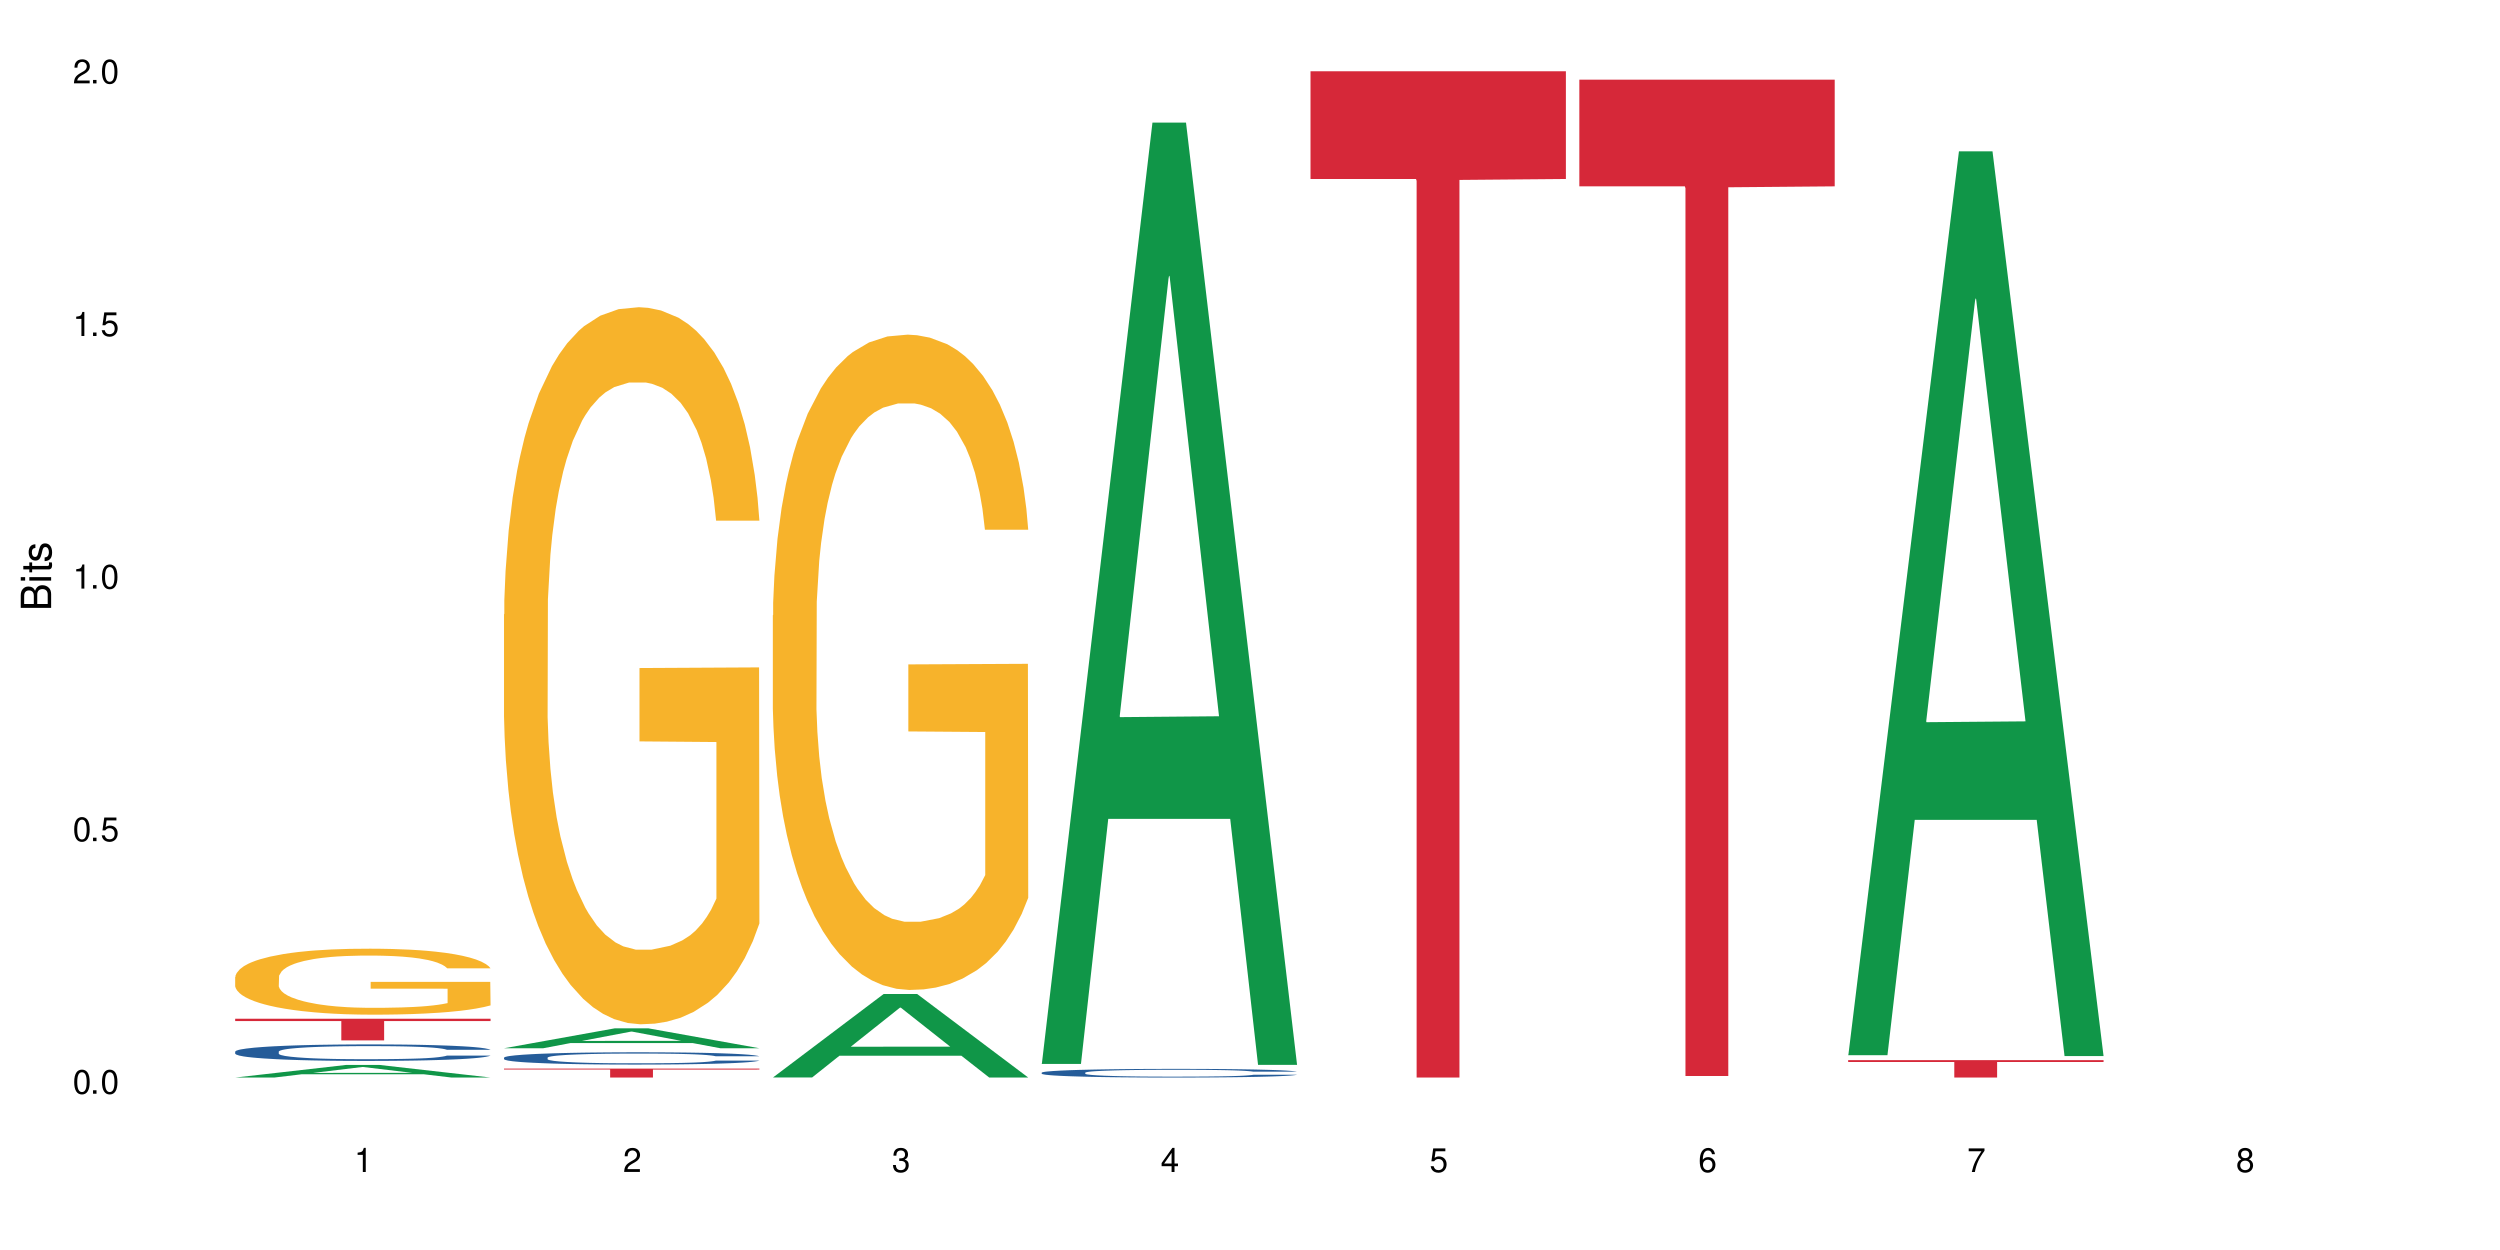
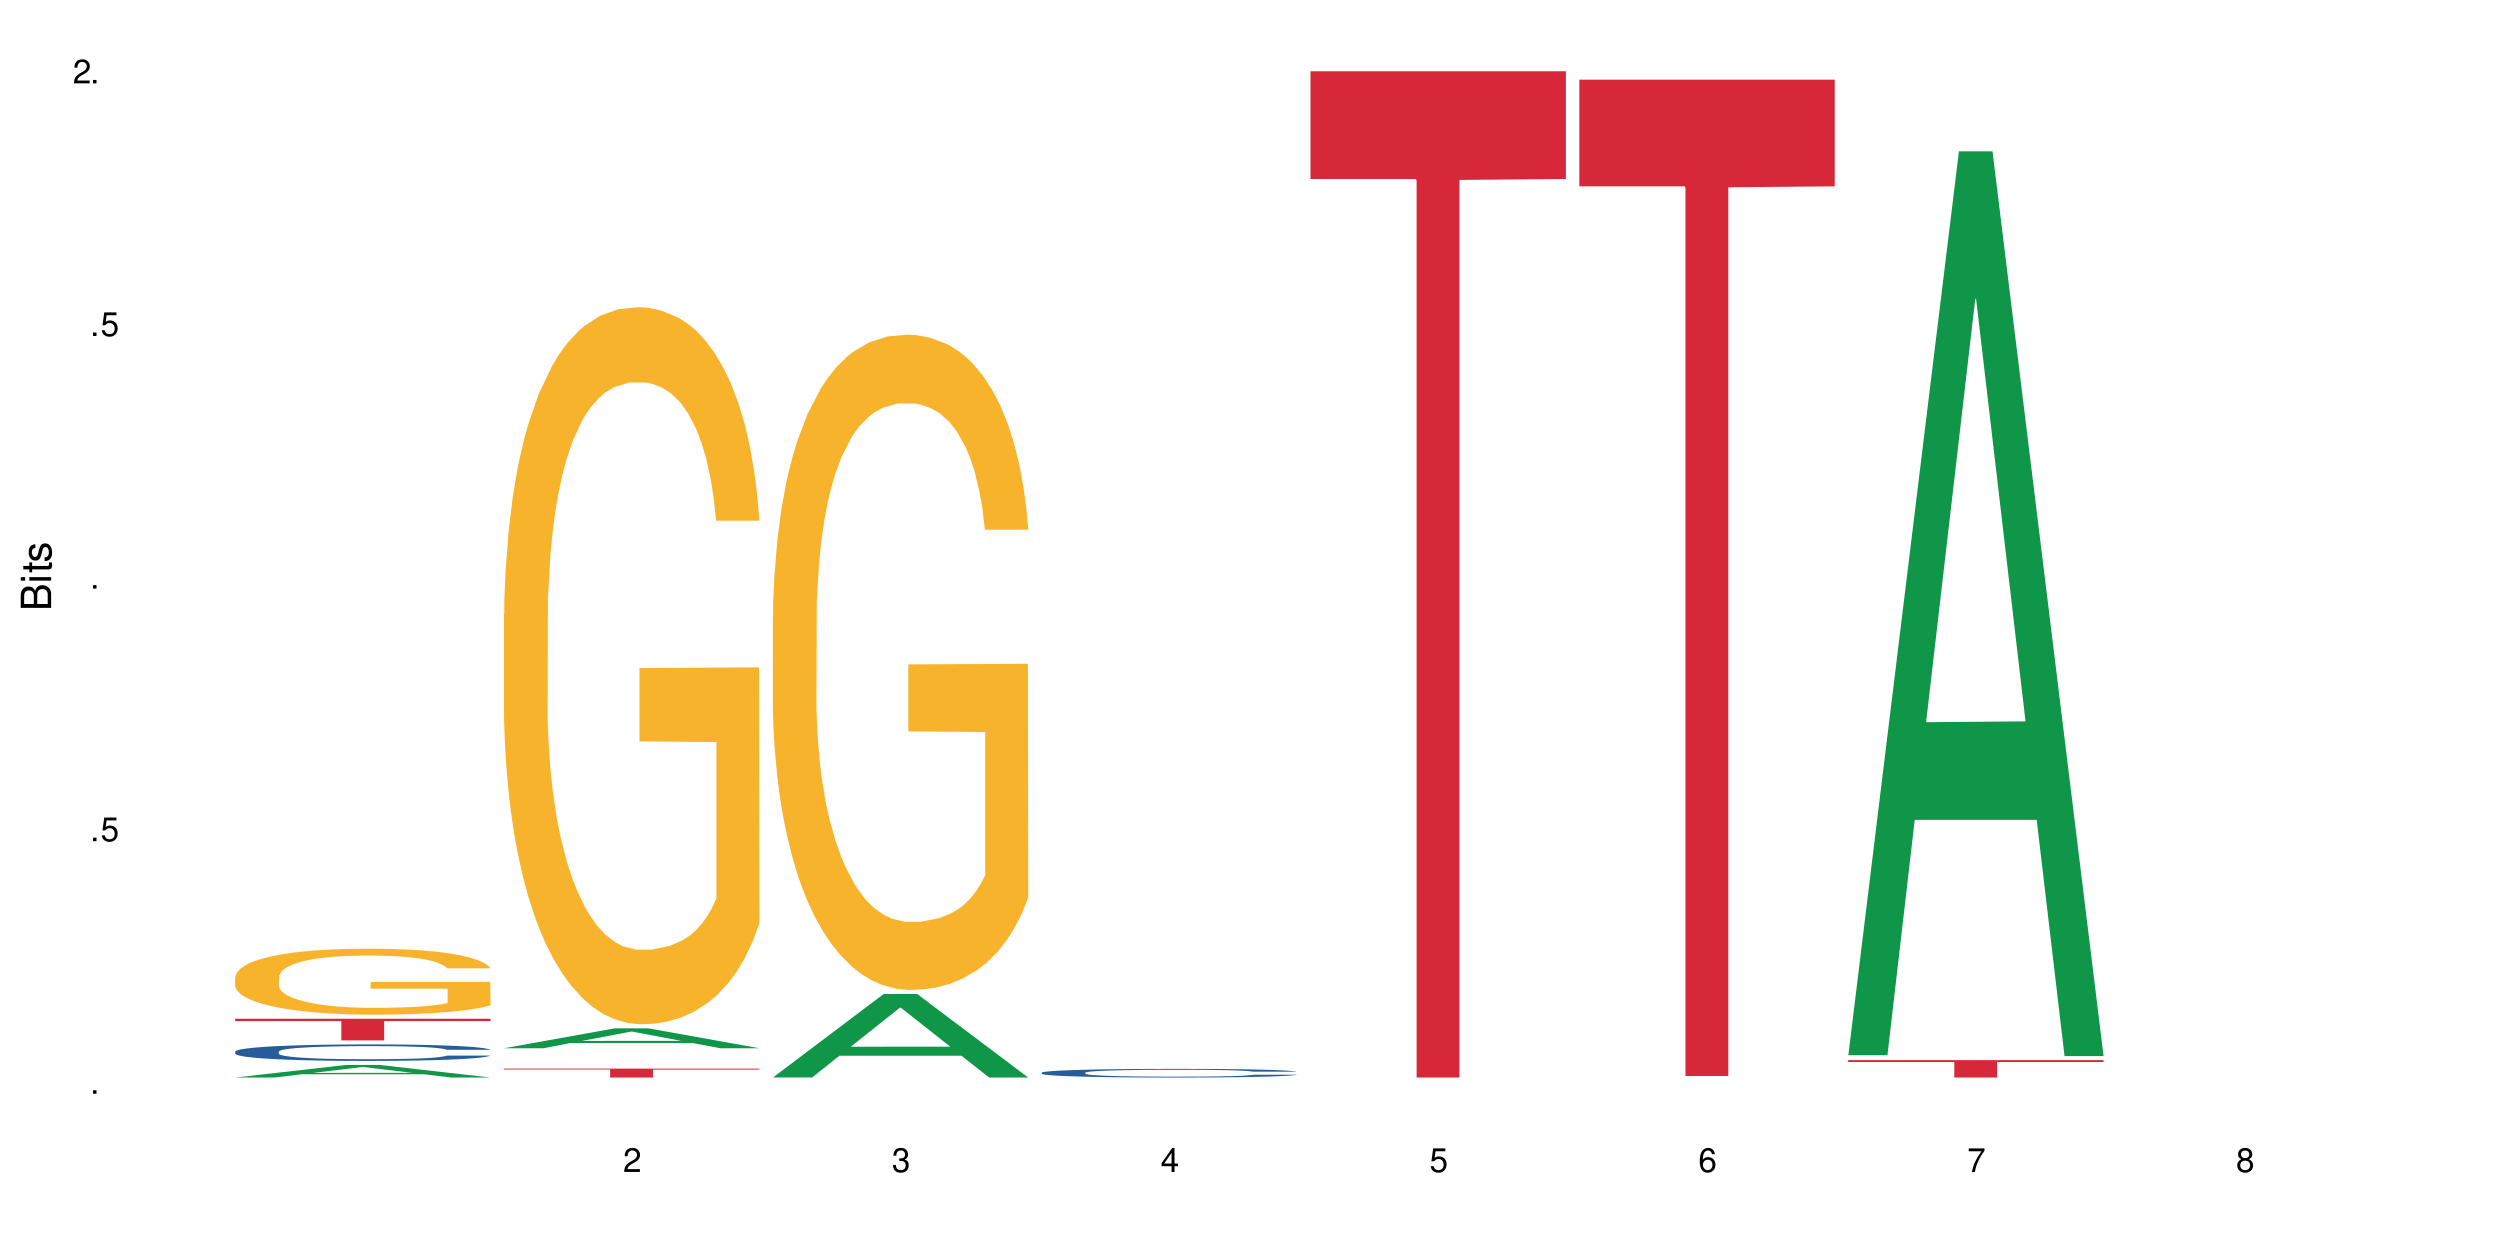
<svg xmlns="http://www.w3.org/2000/svg" xmlns:xlink="http://www.w3.org/1999/xlink" width="720" height="360" viewBox="0 0 720 360">
  <defs>
    <g>
      <g id="glyph-0-0">
</g>
      <g id="glyph-0-1">
-         <path d="M 2.641 -6.938 C 2 -6.938 1.422 -6.656 1.078 -6.172 C 0.641 -5.562 0.406 -4.641 0.406 -3.359 C 0.406 -1.016 1.188 0.219 2.641 0.219 C 4.078 0.219 4.859 -1.016 4.859 -3.297 C 4.859 -4.641 4.656 -5.547 4.203 -6.172 C 3.844 -6.656 3.281 -6.938 2.641 -6.938 Z M 2.641 -6.188 C 3.547 -6.188 4 -5.25 4 -3.375 C 4 -1.406 3.562 -0.484 2.625 -0.484 C 1.734 -0.484 1.281 -1.438 1.281 -3.344 C 1.281 -5.25 1.734 -6.188 2.641 -6.188 Z M 2.641 -6.188 " />
-       </g>
+         </g>
      <g id="glyph-0-2">
        <path d="M 1.828 -1 L 0.828 -1 L 0.828 0 L 1.828 0 Z M 1.828 -1 " />
      </g>
      <g id="glyph-0-3">
        <path d="M 4.562 -6.797 L 1.062 -6.797 L 0.547 -3.094 L 1.328 -3.094 C 1.719 -3.562 2.047 -3.734 2.578 -3.734 C 3.484 -3.734 4.062 -3.109 4.062 -2.094 C 4.062 -1.125 3.484 -0.531 2.578 -0.531 C 1.828 -0.531 1.375 -0.906 1.188 -1.672 L 0.328 -1.672 C 0.453 -1.109 0.547 -0.844 0.75 -0.594 C 1.125 -0.078 1.828 0.219 2.594 0.219 C 3.969 0.219 4.922 -0.781 4.922 -2.219 C 4.922 -3.562 4.031 -4.484 2.719 -4.484 C 2.25 -4.484 1.859 -4.359 1.469 -4.062 L 1.734 -5.969 L 4.562 -5.969 Z M 4.562 -6.797 " />
      </g>
      <g id="glyph-0-4">
-         <path d="M 2.484 -4.938 L 2.484 0 L 3.328 0 L 3.328 -6.938 L 2.766 -6.938 C 2.469 -5.875 2.281 -5.734 0.984 -5.562 L 0.984 -4.938 Z M 2.484 -4.938 " />
-       </g>
+         </g>
      <g id="glyph-0-5">
        <path d="M 4.859 -0.828 L 1.281 -0.828 C 1.359 -1.406 1.672 -1.781 2.5 -2.281 L 3.469 -2.828 C 4.406 -3.344 4.906 -4.062 4.906 -4.906 C 4.906 -5.484 4.672 -6.031 4.266 -6.406 C 3.859 -6.766 3.375 -6.938 2.719 -6.938 C 1.859 -6.938 1.219 -6.625 0.844 -6.031 C 0.609 -5.672 0.5 -5.234 0.484 -4.531 L 1.328 -4.531 C 1.359 -5.016 1.406 -5.281 1.531 -5.516 C 1.75 -5.938 2.188 -6.203 2.703 -6.203 C 3.469 -6.203 4.031 -5.641 4.031 -4.891 C 4.031 -4.344 3.719 -3.859 3.125 -3.516 L 2.234 -3 C 0.812 -2.172 0.406 -1.531 0.328 -0.016 L 4.859 -0.016 Z M 4.859 -0.828 " />
      </g>
      <g id="glyph-0-6">
        <path d="M 2.125 -3.188 L 2.578 -3.188 C 3.5 -3.188 3.984 -2.766 3.984 -1.922 C 3.984 -1.062 3.469 -0.531 2.594 -0.531 C 1.656 -0.531 1.203 -1 1.156 -2.016 L 0.312 -2.016 C 0.344 -1.453 0.438 -1.094 0.609 -0.781 C 0.953 -0.109 1.625 0.219 2.547 0.219 C 3.953 0.219 4.859 -0.625 4.859 -1.938 C 4.859 -2.828 4.516 -3.297 3.703 -3.594 C 4.344 -3.844 4.656 -4.328 4.656 -5.031 C 4.656 -6.219 3.875 -6.938 2.578 -6.938 C 1.203 -6.938 0.484 -6.172 0.453 -4.703 L 1.297 -4.703 C 1.312 -5.125 1.344 -5.359 1.453 -5.578 C 1.641 -5.969 2.062 -6.203 2.594 -6.203 C 3.344 -6.203 3.797 -5.75 3.797 -5 C 3.797 -4.516 3.609 -4.219 3.25 -4.047 C 3.016 -3.953 2.703 -3.922 2.125 -3.906 Z M 2.125 -3.188 " />
      </g>
      <g id="glyph-0-7">
        <path d="M 3.141 -1.672 L 3.141 0 L 3.984 0 L 3.984 -1.672 L 4.984 -1.672 L 4.984 -2.438 L 3.984 -2.438 L 3.984 -6.938 L 3.359 -6.938 L 0.266 -2.578 L 0.266 -1.672 Z M 3.141 -2.438 L 1 -2.438 L 3.141 -5.5 Z M 3.141 -2.438 " />
      </g>
      <g id="glyph-0-8">
        <path d="M 4.781 -5.125 C 4.609 -6.266 3.891 -6.938 2.844 -6.938 C 2.094 -6.938 1.422 -6.578 1.031 -5.953 C 0.594 -5.266 0.406 -4.422 0.406 -3.172 C 0.406 -2 0.578 -1.25 0.984 -0.641 C 1.359 -0.078 1.953 0.219 2.703 0.219 C 3.984 0.219 4.922 -0.75 4.922 -2.094 C 4.922 -3.375 4.062 -4.281 2.844 -4.281 C 2.172 -4.281 1.641 -4.031 1.281 -3.516 C 1.281 -5.234 1.828 -6.188 2.797 -6.188 C 3.391 -6.188 3.797 -5.797 3.938 -5.125 Z M 2.734 -3.531 C 3.547 -3.531 4.062 -2.953 4.062 -2.031 C 4.062 -1.156 3.484 -0.531 2.703 -0.531 C 1.922 -0.531 1.328 -1.188 1.328 -2.078 C 1.328 -2.938 1.906 -3.531 2.734 -3.531 Z M 2.734 -3.531 " />
      </g>
      <g id="glyph-0-9">
-         <path d="M 4.984 -6.797 L 0.438 -6.797 L 0.438 -5.969 L 4.109 -5.969 C 2.5 -3.656 1.828 -2.234 1.328 0 L 2.219 0 C 2.594 -2.172 3.453 -4.047 4.984 -6.094 Z M 4.984 -6.797 " />
+         <path d="M 4.984 -6.797 L 0.438 -6.797 L 0.438 -5.969 L 4.109 -5.969 C 2.5 -3.656 1.828 -2.234 1.328 0 L 2.219 0 C 2.594 -2.172 3.453 -4.047 4.984 -6.094 M 4.984 -6.797 " />
      </g>
      <g id="glyph-0-10">
        <path d="M 3.75 -3.656 C 4.469 -4.094 4.688 -4.438 4.688 -5.078 C 4.688 -6.172 3.844 -6.938 2.641 -6.938 C 1.438 -6.938 0.594 -6.172 0.594 -5.094 C 0.594 -4.438 0.812 -4.094 1.516 -3.656 C 0.734 -3.266 0.359 -2.703 0.359 -1.922 C 0.359 -0.656 1.281 0.219 2.641 0.219 C 3.984 0.219 4.922 -0.656 4.922 -1.922 C 4.922 -2.703 4.531 -3.266 3.75 -3.656 Z M 2.641 -6.188 C 3.359 -6.188 3.812 -5.75 3.812 -5.062 C 3.812 -4.406 3.344 -3.984 2.641 -3.984 C 1.922 -3.984 1.453 -4.406 1.453 -5.078 C 1.453 -5.75 1.922 -6.188 2.641 -6.188 Z M 2.641 -3.266 C 3.484 -3.266 4.062 -2.719 4.062 -1.906 C 4.062 -1.078 3.484 -0.531 2.625 -0.531 C 1.797 -0.531 1.219 -1.094 1.219 -1.906 C 1.219 -2.719 1.781 -3.266 2.641 -3.266 Z M 2.641 -3.266 " />
      </g>
      <g id="glyph-1-0">
</g>
      <g id="glyph-1-1">
        <path d="M 0 -0.953 L 0 -4.891 C 0 -5.719 -0.234 -6.344 -0.734 -6.797 C -1.188 -7.234 -1.812 -7.469 -2.5 -7.469 C -3.547 -7.469 -4.188 -7 -4.625 -5.875 C -4.984 -6.688 -5.625 -7.094 -6.531 -7.094 C -7.172 -7.094 -7.734 -6.859 -8.141 -6.391 C -8.562 -5.922 -8.75 -5.344 -8.75 -4.5 L -8.75 -0.953 Z M -4.984 -2.062 L -7.766 -2.062 L -7.766 -4.219 C -7.766 -4.844 -7.688 -5.203 -7.453 -5.5 C -7.219 -5.812 -6.859 -5.969 -6.375 -5.969 C -5.891 -5.969 -5.531 -5.812 -5.297 -5.5 C -5.062 -5.203 -4.984 -4.844 -4.984 -4.219 Z M -0.984 -2.062 L -4 -2.062 L -4 -4.781 C -4 -5.766 -3.438 -6.359 -2.484 -6.359 C -1.547 -6.359 -0.984 -5.766 -0.984 -4.781 Z M -0.984 -2.062 " />
      </g>
      <g id="glyph-1-2">
        <path d="M -6.281 -1.797 L -6.281 -0.797 L 0 -0.797 L 0 -1.797 Z M -8.75 -1.797 L -8.75 -0.797 L -7.484 -0.797 L -7.484 -1.797 Z M -8.75 -1.797 " />
      </g>
      <g id="glyph-1-3">
        <path d="M -6.281 -3.047 L -6.281 -2.016 L -8.016 -2.016 L -8.016 -1.016 L -6.281 -1.016 L -6.281 -0.172 L -5.469 -0.172 L -5.469 -1.016 L -0.719 -1.016 C -0.078 -1.016 0.281 -1.453 0.281 -2.234 C 0.281 -2.5 0.25 -2.719 0.188 -3.047 L -0.641 -3.047 C -0.609 -2.906 -0.594 -2.766 -0.594 -2.562 C -0.594 -2.141 -0.719 -2.016 -1.156 -2.016 L -5.469 -2.016 L -5.469 -3.047 Z M -6.281 -3.047 " />
      </g>
      <g id="glyph-1-4">
        <path d="M -4.531 -5.25 C -5.766 -5.25 -6.469 -4.422 -6.469 -2.969 C -6.469 -1.516 -5.719 -0.562 -4.547 -0.562 C -3.562 -0.562 -3.094 -1.062 -2.734 -2.562 L -2.516 -3.484 C -2.344 -4.188 -2.094 -4.469 -1.641 -4.469 C -1.047 -4.469 -0.641 -3.875 -0.641 -3 C -0.641 -2.453 -0.797 -2 -1.062 -1.75 C -1.25 -1.594 -1.422 -1.531 -1.875 -1.469 L -1.875 -0.406 C -0.422 -0.453 0.281 -1.266 0.281 -2.922 C 0.281 -4.5 -0.5 -5.516 -1.719 -5.516 C -2.656 -5.516 -3.172 -4.984 -3.469 -3.734 L -3.703 -2.766 C -3.891 -1.953 -4.156 -1.609 -4.594 -1.609 C -5.188 -1.609 -5.547 -2.125 -5.547 -2.938 C -5.547 -3.75 -5.203 -4.172 -4.531 -4.203 Z M -4.531 -5.25 " />
      </g>
    </g>
  </defs>
  <rect x="-72" y="-36" width="864" height="432" fill="rgb(100%, 100%, 100%)" fill-opacity="1" />
  <path fill-rule="nonzero" fill="rgb(6.275%, 58.824%, 28.235%)" fill-opacity="1" d="M 67.73 310.328 L 67.809 310.324 L 99.637 306.707 L 109.301 306.707 L 141.281 310.332 L 130.047 310.332 L 122.031 309.387 L 86.906 309.387 L 79.047 310.328 L 67.73 310.328 L 90.285 308.996 L 118.809 308.992 L 104.586 307.297 L 104.43 307.297 L 104.27 307.305 L 90.207 308.992 L 90.285 308.996 Z M 67.73 310.328 " />
  <path fill-rule="nonzero" fill="rgb(14.51%, 36.078%, 60%)" fill-opacity="1" d="M 67.73 302.859 L 67.82 302.855 L 67.82 302.754 L 68.09 302.586 L 68.719 302.379 L 69.344 302.234 L 70.961 301.98 L 73.203 301.73 L 75.535 301.543 L 77.238 301.43 L 78.766 301.34 L 82.262 301.18 L 84.504 301.098 L 86.926 301.023 L 89.887 300.949 L 92.039 300.906 L 96.883 300.84 L 100.469 300.809 L 103.25 300.793 L 109.262 300.793 L 112.848 300.812 L 115.449 300.832 L 118.32 300.867 L 120.742 300.906 L 124.957 301.004 L 128.727 301.125 L 130.43 301.195 L 133.121 301.328 L 135.184 301.457 L 136.617 301.57 L 138.234 301.73 L 139.668 301.926 L 140.746 302.148 L 141.281 302.336 L 128.727 302.336 L 128.098 302.16 L 127.379 302.027 L 126.035 301.848 L 124.688 301.723 L 122.805 301.598 L 121.102 301.516 L 118.77 301.434 L 116.707 301.379 L 114.555 301.34 L 112.488 301.316 L 108.543 301.289 L 103.969 301.289 L 102.266 301.297 L 98.766 301.332 L 96.883 301.363 L 94.191 301.426 L 92.309 301.48 L 90.066 301.566 L 88.539 301.641 L 86.656 301.754 L 85.312 301.855 L 83.785 301.996 L 82.891 302.105 L 82.082 302.227 L 81.363 302.371 L 80.828 302.523 L 80.469 302.684 L 80.289 302.84 L 80.289 303.512 L 80.469 303.668 L 80.918 303.852 L 82.082 304.113 L 83.785 304.344 L 85.762 304.527 L 87.645 304.656 L 88.719 304.719 L 90.156 304.789 L 92.398 304.875 L 95.629 304.961 L 97.512 304.996 L 100.383 305.031 L 103.34 305.047 L 107.289 305.047 L 110.785 305.031 L 113.117 305.008 L 115.539 304.973 L 118.859 304.898 L 120.922 304.832 L 122.715 304.75 L 124.062 304.664 L 124.957 304.598 L 126.305 304.461 L 127.379 304.312 L 128.188 304.164 L 128.727 304.016 L 141.281 304.016 L 140.746 304.188 L 139.938 304.359 L 139.129 304.484 L 137.875 304.637 L 136.441 304.77 L 134.375 304.922 L 132.672 305.023 L 130.43 305.129 L 128.367 305.211 L 126.125 305.285 L 122.805 305.375 L 120.652 305.418 L 118.32 305.457 L 115.539 305.492 L 112.043 305.52 L 108.273 305.539 L 104.777 305.543 L 101.008 305.535 L 98.227 305.516 L 94.551 305.477 L 89.977 305.398 L 86.656 305.316 L 84.055 305.234 L 81.812 305.148 L 79.301 305.031 L 76.074 304.84 L 74.098 304.691 L 72.754 304.57 L 71.23 304.402 L 70.152 304.25 L 68.898 304.008 L 68 303.699 L 67.73 303.461 Z M 67.73 302.859 " />
  <path fill-rule="nonzero" fill="rgb(96.863%, 70.196%, 16.863%)" fill-opacity="1" d="M 67.73 281.363 L 67.82 281.344 L 67.82 280.996 L 68.18 280.215 L 69.078 279.141 L 70.242 278.254 L 71.5 277.562 L 72.305 277.195 L 73.652 276.676 L 74.816 276.293 L 77.777 275.512 L 81.543 274.785 L 83.609 274.473 L 85.941 274.176 L 89.258 273.848 L 90.785 273.727 L 95.449 273.449 L 100.738 273.273 L 106.57 273.223 L 109.262 273.238 L 112.938 273.309 L 117.961 273.5 L 120.832 273.672 L 123.074 273.848 L 125.406 274.074 L 128.277 274.418 L 130.969 274.836 L 133.121 275.254 L 135.273 275.773 L 137.066 276.328 L 138.594 276.938 L 139.938 277.664 L 140.746 278.273 L 141.281 278.879 L 128.816 278.879 L 128.098 278.273 L 127.289 277.805 L 125.945 277.23 L 124.598 276.816 L 123.254 276.484 L 120.742 276.035 L 118.59 275.758 L 115.898 275.512 L 113.297 275.355 L 110.336 275.254 L 108.543 275.219 L 103.789 275.219 L 99.484 275.34 L 96.973 275.477 L 95.18 275.617 L 92.668 275.879 L 91.141 276.086 L 90.246 276.223 L 87.555 276.762 L 85.762 277.25 L 84.773 277.578 L 83.52 278.098 L 82.621 278.566 L 81.633 279.262 L 81.098 279.781 L 80.379 280.965 L 80.289 284.086 L 80.559 284.746 L 81.098 285.457 L 81.812 286.082 L 82.891 286.742 L 83.965 287.246 L 85.852 287.922 L 87.465 288.375 L 88.719 288.668 L 91.141 289.137 L 92.129 289.293 L 94.461 289.605 L 96.883 289.852 L 99.844 290.059 L 102.086 290.164 L 105.672 290.25 L 110.246 290.25 L 115.629 290.145 L 119.039 290.008 L 121.371 289.867 L 122.895 289.746 L 124.777 289.555 L 126.125 289.383 L 127.379 289.191 L 128.906 288.895 L 128.906 284.746 L 106.75 284.73 L 106.75 282.785 L 141.195 282.77 L 141.281 289.555 L 139.398 290.023 L 137.066 290.473 L 134.824 290.82 L 132.492 291.117 L 129.176 291.445 L 126.484 291.656 L 122.355 291.898 L 118.59 292.055 L 114.645 292.156 L 111.145 292.211 L 107.02 292.227 L 103.34 292.191 L 99.395 292.09 L 96.254 291.949 L 93.383 291.777 L 90.516 291.551 L 86.926 291.188 L 84.594 290.891 L 82.172 290.527 L 79.75 290.094 L 77.598 289.625 L 76.164 289.258 L 74.727 288.844 L 73.203 288.324 L 71.766 287.73 L 70.691 287.195 L 69.703 286.586 L 68.988 286.016 L 68.27 285.234 L 67.91 284.609 L 67.73 284.07 Z M 67.73 281.363 " />
  <path fill-rule="nonzero" fill="rgb(83.922%, 15.686%, 22.353%)" fill-opacity="1" d="M 67.73 293.391 L 141.281 293.391 L 141.281 294.059 L 110.629 294.066 L 110.629 299.633 L 98.297 299.633 L 98.297 294.07 L 98.117 294.059 L 67.73 294.059 Z M 67.73 293.391 " />
  <path fill-rule="nonzero" fill="rgb(6.275%, 58.824%, 28.235%)" fill-opacity="1" d="M 145.156 301.891 L 145.234 301.887 L 177.059 296.16 L 186.723 296.16 L 218.707 301.898 L 207.469 301.898 L 199.453 300.398 L 164.328 300.398 L 156.469 301.891 L 145.156 301.891 L 167.707 299.781 L 196.23 299.773 L 182.008 297.098 L 181.852 297.094 L 181.695 297.109 L 167.629 299.773 L 167.707 299.781 Z M 145.156 301.891 " />
-   <path fill-rule="nonzero" fill="rgb(14.51%, 36.078%, 60%)" fill-opacity="1" d="M 145.156 304.602 L 145.242 304.598 L 145.242 304.52 L 145.512 304.395 L 146.141 304.242 L 146.77 304.133 L 148.383 303.941 L 150.625 303.758 L 152.957 303.617 L 154.664 303.531 L 156.188 303.469 L 159.684 303.348 L 161.93 303.285 L 164.352 303.23 L 167.309 303.176 L 169.461 303.145 L 174.305 303.094 L 177.895 303.07 L 180.676 303.062 L 186.684 303.062 L 190.273 303.074 L 192.875 303.09 L 195.742 303.117 L 198.164 303.145 L 202.383 303.215 L 206.148 303.305 L 207.852 303.359 L 210.543 303.457 L 212.605 303.555 L 214.043 303.641 L 215.656 303.758 L 217.094 303.906 L 218.168 304.07 L 218.707 304.207 L 206.148 304.207 L 205.52 304.078 L 204.805 303.98 L 203.457 303.848 L 202.113 303.754 L 200.23 303.66 L 198.523 303.598 L 196.191 303.535 L 194.129 303.496 L 191.977 303.469 L 189.914 303.449 L 185.969 303.43 L 181.391 303.43 L 179.688 303.438 L 176.191 303.461 L 174.305 303.484 L 171.613 303.531 L 169.73 303.57 L 167.488 303.637 L 165.965 303.691 L 164.082 303.773 L 162.734 303.848 L 161.211 303.957 L 160.312 304.035 L 159.508 304.129 L 158.789 304.234 L 158.25 304.348 L 157.891 304.469 L 157.711 304.582 L 157.711 305.086 L 157.891 305.199 L 158.34 305.336 L 159.508 305.535 L 161.211 305.707 L 163.184 305.84 L 165.066 305.938 L 166.145 305.984 L 167.578 306.035 L 169.82 306.102 L 173.051 306.164 L 174.934 306.191 L 177.805 306.215 L 180.766 306.23 L 184.711 306.23 L 188.211 306.215 L 190.543 306.199 L 192.965 306.176 L 196.281 306.121 L 198.344 306.066 L 200.141 306.008 L 201.484 305.945 L 202.383 305.895 L 203.727 305.793 L 204.805 305.684 L 205.609 305.57 L 206.148 305.461 L 218.707 305.461 L 218.168 305.59 L 217.359 305.715 L 216.555 305.809 L 215.297 305.922 L 213.863 306.023 L 211.801 306.137 L 210.094 306.211 L 207.852 306.289 L 205.789 306.352 L 203.547 306.406 L 200.23 306.473 L 198.074 306.504 L 195.742 306.535 L 192.965 306.559 L 189.465 306.582 L 185.699 306.594 L 182.199 306.598 L 178.434 306.59 L 175.652 306.578 L 171.973 306.551 L 167.398 306.492 L 164.082 306.43 L 161.48 306.367 L 159.238 306.305 L 156.727 306.215 L 153.496 306.074 L 151.523 305.965 L 150.176 305.875 L 148.652 305.746 L 147.574 305.633 L 146.32 305.453 L 145.422 305.223 L 145.156 305.047 Z M 145.156 304.602 " />
  <path fill-rule="nonzero" fill="rgb(96.863%, 70.196%, 16.863%)" fill-opacity="1" d="M 145.156 176.93 L 145.242 176.738 L 145.242 172.969 L 145.602 164.48 L 146.5 152.785 L 147.664 143.168 L 148.922 135.621 L 149.73 131.66 L 151.074 126.004 L 152.242 121.855 L 155.199 113.367 L 158.969 105.445 L 161.031 102.051 L 163.363 98.844 L 166.684 95.262 L 168.207 93.941 L 172.871 90.922 L 178.164 89.035 L 183.992 88.473 L 186.684 88.66 L 190.363 89.414 L 195.387 91.488 L 198.254 93.375 L 200.496 95.262 L 202.828 97.711 L 205.699 101.484 L 208.391 106.012 L 210.543 110.539 L 212.695 116.195 L 214.492 122.23 L 216.016 128.832 L 217.359 136.754 L 218.168 143.355 L 218.707 149.957 L 206.238 149.957 L 205.52 143.355 L 204.715 138.262 L 203.367 132.039 L 202.023 127.512 L 200.676 123.93 L 198.164 119.023 L 196.012 116.008 L 193.32 113.367 L 190.723 111.668 L 187.762 110.539 L 185.969 110.16 L 181.211 110.16 L 176.906 111.48 L 174.395 112.988 L 172.602 114.5 L 170.09 117.328 L 168.566 119.59 L 167.668 121.102 L 164.977 126.945 L 163.184 132.227 L 162.195 135.812 L 160.941 141.469 L 160.043 146.562 L 159.059 154.105 L 158.52 159.766 L 157.801 172.59 L 157.711 206.539 L 157.98 213.707 L 158.52 221.438 L 159.238 228.23 L 160.312 235.395 L 161.391 240.867 L 163.273 248.223 L 164.887 253.125 L 166.145 256.332 L 168.566 261.426 L 169.551 263.121 L 171.883 266.516 L 174.305 269.156 L 177.266 271.422 L 179.508 272.551 L 183.098 273.496 L 187.672 273.496 L 193.055 272.363 L 196.461 270.855 L 198.793 269.348 L 200.32 268.027 L 202.203 265.949 L 203.547 264.066 L 204.805 261.988 L 206.328 258.785 L 206.328 213.707 L 184.172 213.52 L 184.172 192.395 L 218.617 192.207 L 218.707 265.949 L 216.824 271.043 L 214.492 275.945 L 212.25 279.719 L 209.918 282.926 L 206.598 286.508 L 203.906 288.773 L 199.781 291.414 L 196.012 293.109 L 192.066 294.242 L 188.566 294.809 L 184.441 294.996 L 180.766 294.621 L 176.816 293.488 L 173.68 291.98 L 170.809 290.094 L 167.938 287.641 L 164.352 283.68 L 162.016 280.473 L 159.594 276.512 L 157.172 271.797 L 155.02 266.707 L 153.586 262.746 L 152.152 258.219 L 150.625 252.559 L 149.191 246.148 L 148.113 240.301 L 147.129 233.699 L 146.41 227.477 L 145.691 218.988 L 145.332 212.199 L 145.156 206.352 Z M 145.156 176.93 " />
  <path fill-rule="nonzero" fill="rgb(83.922%, 15.686%, 22.353%)" fill-opacity="1" d="M 145.156 307.762 L 218.707 307.762 L 218.707 308.035 L 188.051 308.039 L 188.051 310.332 L 175.719 310.332 L 175.719 308.043 L 175.539 308.035 L 145.156 308.035 Z M 145.156 307.762 " />
  <path fill-rule="nonzero" fill="rgb(6.275%, 58.824%, 28.235%)" fill-opacity="1" d="M 222.578 310.309 L 222.656 310.289 L 254.48 286.277 L 264.148 286.277 L 296.129 310.332 L 284.895 310.332 L 276.879 304.055 L 241.75 304.055 L 233.895 310.309 L 222.578 310.309 L 245.129 301.457 L 273.656 301.434 L 259.434 290.207 L 259.273 290.184 L 259.117 290.254 L 245.051 301.434 L 245.129 301.457 Z M 222.578 310.309 " />
  <path fill-rule="nonzero" fill="rgb(96.863%, 70.196%, 16.863%)" fill-opacity="1" d="M 222.578 177.215 L 222.668 177.043 L 222.668 173.594 L 223.027 165.84 L 223.922 155.152 L 225.09 146.359 L 226.344 139.465 L 227.152 135.848 L 228.496 130.676 L 229.664 126.883 L 232.625 119.129 L 236.391 111.891 L 238.453 108.785 L 240.785 105.855 L 244.105 102.582 L 245.629 101.375 L 250.293 98.617 L 255.586 96.895 L 261.418 96.375 L 264.109 96.547 L 267.785 97.238 L 272.809 99.133 L 275.68 100.859 L 277.922 102.582 L 280.254 104.82 L 283.125 108.27 L 285.816 112.406 L 287.969 116.543 L 290.121 121.715 L 291.914 127.23 L 293.438 133.262 L 294.785 140.5 L 295.59 146.535 L 296.129 152.566 L 283.66 152.566 L 282.945 146.535 L 282.137 141.879 L 280.793 136.191 L 279.445 132.055 L 278.102 128.781 L 275.59 124.301 L 273.438 121.543 L 270.746 119.129 L 268.145 117.578 L 265.184 116.543 L 263.391 116.199 L 258.637 116.199 L 254.332 117.406 L 251.82 118.785 L 250.023 120.164 L 247.512 122.746 L 245.988 124.816 L 245.094 126.195 L 242.402 131.539 L 240.605 136.363 L 239.621 139.641 L 238.363 144.809 L 237.469 149.465 L 236.48 156.359 L 235.941 161.527 L 235.227 173.25 L 235.137 204.273 L 235.406 210.824 L 235.941 217.891 L 236.66 224.098 L 237.738 230.645 L 238.812 235.645 L 240.695 242.367 L 242.312 246.848 L 243.566 249.777 L 245.988 254.434 L 246.977 255.984 L 249.309 259.086 L 251.73 261.5 L 254.691 263.566 L 256.934 264.602 L 260.52 265.465 L 265.094 265.465 L 270.477 264.43 L 273.887 263.051 L 276.219 261.672 L 277.742 260.465 L 279.625 258.57 L 280.973 256.844 L 282.227 254.949 L 283.75 252.02 L 283.75 210.824 L 261.598 210.652 L 261.598 191.348 L 296.039 191.176 L 296.129 258.57 L 294.246 263.223 L 291.914 267.703 L 289.672 271.152 L 287.34 274.082 L 284.02 277.355 L 281.328 279.426 L 277.203 281.84 L 273.438 283.391 L 269.488 284.422 L 265.992 284.941 L 261.867 285.113 L 258.188 284.77 L 254.242 283.734 L 251.102 282.355 L 248.23 280.633 L 245.359 278.391 L 241.773 274.77 L 239.441 271.84 L 237.02 268.223 L 234.598 263.914 L 232.445 259.258 L 231.008 255.641 L 229.574 251.504 L 228.051 246.332 L 226.613 240.473 L 225.539 235.129 L 224.551 229.094 L 223.832 223.406 L 223.117 215.652 L 222.758 209.445 L 222.578 204.102 Z M 222.578 177.215 " />
-   <path fill-rule="nonzero" fill="rgb(6.275%, 58.824%, 28.235%)" fill-opacity="1" d="M 300 306.422 L 300.078 306.168 L 331.906 35.305 L 341.57 35.305 L 373.555 306.676 L 362.316 306.676 L 354.301 235.84 L 319.176 235.84 L 311.316 306.422 L 300 306.422 L 322.555 206.535 L 351.078 206.281 L 336.855 79.641 L 336.699 79.387 L 336.543 80.148 L 322.477 206.281 L 322.555 206.535 Z M 300 306.422 " />
  <path fill-rule="nonzero" fill="rgb(14.51%, 36.078%, 60%)" fill-opacity="1" d="M 300 308.926 L 300.09 308.922 L 300.09 308.867 L 300.359 308.781 L 300.988 308.672 L 301.617 308.598 L 303.23 308.461 L 305.473 308.332 L 307.805 308.23 L 309.508 308.172 L 311.035 308.125 L 314.531 308.043 L 316.773 308 L 319.195 307.961 L 322.156 307.922 L 324.309 307.898 L 329.152 307.863 L 332.742 307.848 L 335.52 307.84 L 341.531 307.84 L 345.117 307.848 L 347.719 307.859 L 350.59 307.879 L 353.012 307.898 L 357.227 307.949 L 360.996 308.012 L 362.699 308.051 L 365.391 308.121 L 367.453 308.188 L 368.891 308.246 L 370.504 308.332 L 371.938 308.434 L 373.016 308.551 L 373.555 308.648 L 360.996 308.648 L 360.367 308.559 L 359.648 308.488 L 358.305 308.395 L 356.961 308.328 L 355.074 308.262 L 353.371 308.219 L 351.039 308.176 L 348.977 308.148 L 346.824 308.125 L 344.762 308.113 L 340.812 308.098 L 336.238 308.098 L 334.535 308.105 L 331.035 308.121 L 329.152 308.137 L 326.461 308.172 L 324.578 308.199 L 322.336 308.246 L 320.812 308.285 L 318.926 308.344 L 317.582 308.395 L 316.059 308.473 L 315.16 308.527 L 314.352 308.59 L 313.637 308.668 L 313.098 308.746 L 312.738 308.832 L 312.559 308.914 L 312.559 309.266 L 312.738 309.348 L 313.188 309.445 L 314.352 309.582 L 316.059 309.703 L 318.031 309.801 L 319.914 309.867 L 320.992 309.898 L 322.426 309.938 L 324.668 309.98 L 327.898 310.027 L 329.781 310.047 L 332.652 310.062 L 335.609 310.074 L 339.559 310.074 L 343.055 310.062 L 345.387 310.051 L 347.809 310.035 L 351.129 309.996 L 353.191 309.957 L 354.984 309.914 L 356.332 309.871 L 357.227 309.836 L 358.574 309.766 L 359.648 309.688 L 360.457 309.609 L 360.996 309.531 L 373.555 309.531 L 373.016 309.621 L 372.207 309.711 L 371.402 309.777 L 370.145 309.855 L 368.711 309.926 L 366.645 310.008 L 364.941 310.059 L 362.699 310.117 L 360.637 310.16 L 358.395 310.199 L 355.074 310.242 L 352.922 310.266 L 350.59 310.285 L 347.809 310.305 L 344.312 310.32 L 340.543 310.332 L 337.047 310.332 L 333.277 310.328 L 330.5 310.32 L 326.82 310.297 L 322.246 310.258 L 318.926 310.215 L 316.324 310.172 L 314.082 310.125 L 311.57 310.062 L 308.344 309.965 L 306.371 309.887 L 305.023 309.82 L 303.5 309.734 L 302.422 309.652 L 301.168 309.527 L 300.27 309.363 L 300 309.238 Z M 300 308.926 " />
  <path fill-rule="nonzero" fill="rgb(83.922%, 15.686%, 22.353%)" fill-opacity="1" d="M 377.426 20.527 L 450.977 20.527 L 450.977 51.547 L 420.324 51.82 L 420.324 310.332 L 407.988 310.332 L 407.988 52.094 L 407.809 51.547 L 377.426 51.547 Z M 377.426 20.527 " />
  <path fill-rule="nonzero" fill="rgb(83.922%, 15.686%, 22.353%)" fill-opacity="1" d="M 454.848 22.953 L 528.398 22.953 L 528.398 53.668 L 497.746 53.938 L 497.746 309.887 L 485.414 309.887 L 485.414 54.207 L 485.234 53.668 L 454.848 53.668 Z M 454.848 22.953 " />
  <path fill-rule="nonzero" fill="rgb(6.275%, 58.824%, 28.235%)" fill-opacity="1" d="M 532.27 303.902 L 532.352 303.656 L 564.176 43.582 L 573.84 43.582 L 605.824 304.145 L 594.586 304.145 L 586.57 236.129 L 551.445 236.129 L 543.586 303.902 L 532.27 303.902 L 554.824 207.992 L 583.348 207.75 L 569.125 86.152 L 568.969 85.91 L 568.812 86.641 L 554.746 207.75 L 554.824 207.992 Z M 532.27 303.902 " />
  <path fill-rule="nonzero" fill="rgb(83.922%, 15.686%, 22.353%)" fill-opacity="1" d="M 532.27 305.309 L 605.824 305.309 L 605.824 305.848 L 575.168 305.852 L 575.168 310.332 L 562.836 310.332 L 562.836 305.855 L 562.656 305.848 L 532.27 305.848 Z M 532.27 305.309 " />
  <g fill="rgb(0%, 0%, 0%)" fill-opacity="1">
    <use xlink:href="#glyph-0-1" x="20.965" y="314.993" />
    <use xlink:href="#glyph-0-2" x="25.965" y="314.993" />
    <use xlink:href="#glyph-0-1" x="28.965" y="314.993" />
  </g>
  <g fill="rgb(0%, 0%, 0%)" fill-opacity="1">
    <use xlink:href="#glyph-0-1" x="20.965" y="242.251" />
    <use xlink:href="#glyph-0-2" x="25.965" y="242.251" />
    <use xlink:href="#glyph-0-3" x="28.965" y="242.251" />
  </g>
  <g fill="rgb(0%, 0%, 0%)" fill-opacity="1">
    <use xlink:href="#glyph-0-4" x="20.965" y="169.509" />
    <use xlink:href="#glyph-0-2" x="25.965" y="169.509" />
    <use xlink:href="#glyph-0-1" x="28.965" y="169.509" />
  </g>
  <g fill="rgb(0%, 0%, 0%)" fill-opacity="1">
    <use xlink:href="#glyph-0-4" x="20.965" y="96.767" />
    <use xlink:href="#glyph-0-2" x="25.965" y="96.767" />
    <use xlink:href="#glyph-0-3" x="28.965" y="96.767" />
  </g>
  <g fill="rgb(0%, 0%, 0%)" fill-opacity="1">
    <use xlink:href="#glyph-0-5" x="20.965" y="24.024" />
    <use xlink:href="#glyph-0-2" x="25.965" y="24.024" />
    <use xlink:href="#glyph-0-1" x="28.965" y="24.024" />
  </g>
  <g fill="rgb(0%, 0%, 0%)" fill-opacity="1">
    <use xlink:href="#glyph-0-4" x="102.008" y="337.532" />
  </g>
  <g fill="rgb(0%, 0%, 0%)" fill-opacity="1">
    <use xlink:href="#glyph-0-5" x="179.43" y="337.532" />
  </g>
  <g fill="rgb(0%, 0%, 0%)" fill-opacity="1">
    <use xlink:href="#glyph-0-6" x="256.855" y="337.532" />
  </g>
  <g fill="rgb(0%, 0%, 0%)" fill-opacity="1">
    <use xlink:href="#glyph-0-7" x="334.277" y="337.532" />
  </g>
  <g fill="rgb(0%, 0%, 0%)" fill-opacity="1">
    <use xlink:href="#glyph-0-3" x="411.699" y="337.532" />
  </g>
  <g fill="rgb(0%, 0%, 0%)" fill-opacity="1">
    <use xlink:href="#glyph-0-8" x="489.125" y="337.532" />
  </g>
  <g fill="rgb(0%, 0%, 0%)" fill-opacity="1">
    <use xlink:href="#glyph-0-9" x="566.547" y="337.532" />
  </g>
  <g fill="rgb(0%, 0%, 0%)" fill-opacity="1">
    <use xlink:href="#glyph-0-10" x="643.969" y="337.532" />
  </g>
  <g fill="rgb(0%, 0%, 0%)" fill-opacity="1">
    <use xlink:href="#glyph-1-1" x="14.725" y="176.012" />
    <use xlink:href="#glyph-1-2" x="14.725" y="168.012" />
    <use xlink:href="#glyph-1-3" x="14.725" y="165.012" />
    <use xlink:href="#glyph-1-4" x="14.725" y="162.012" />
  </g>
</svg>